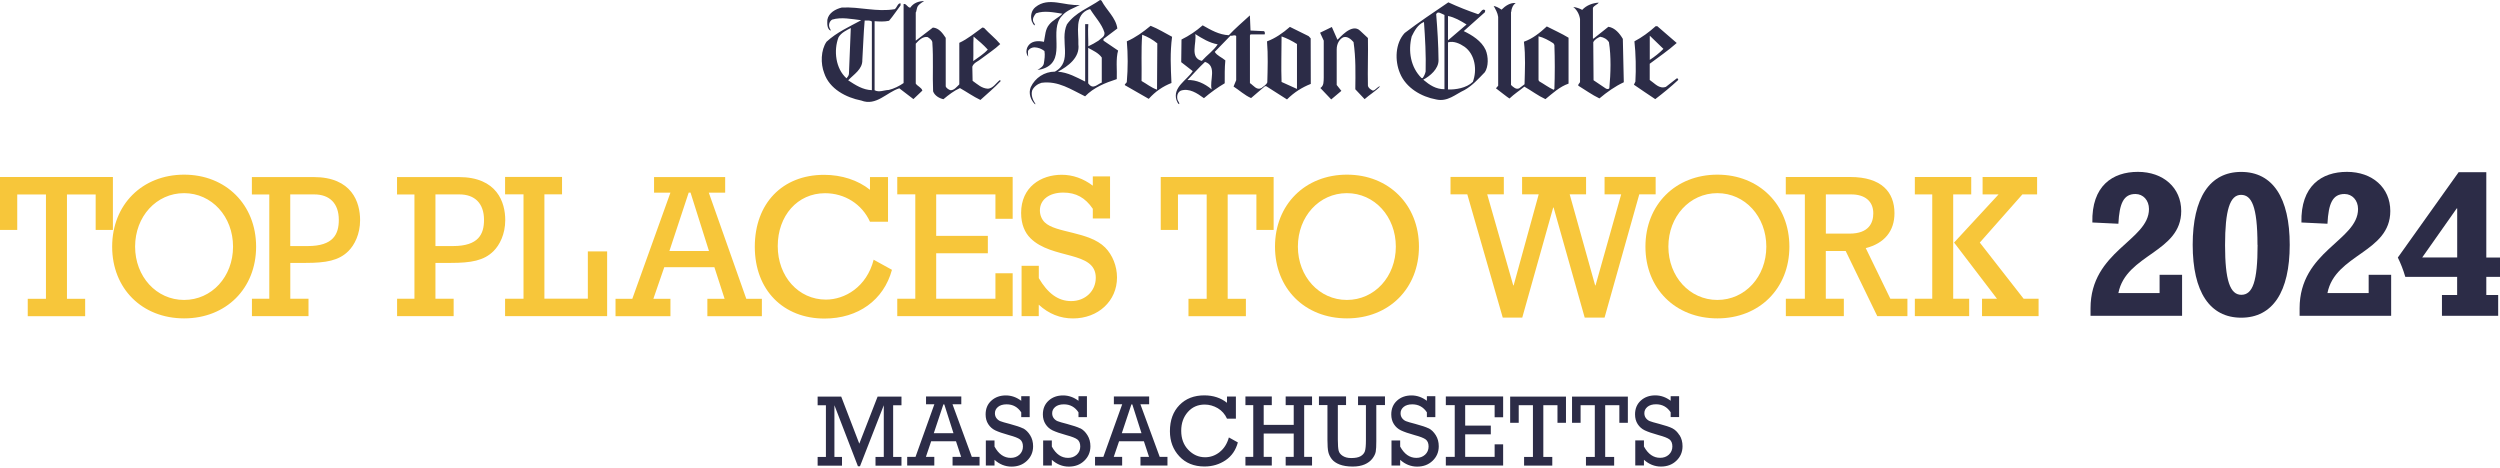
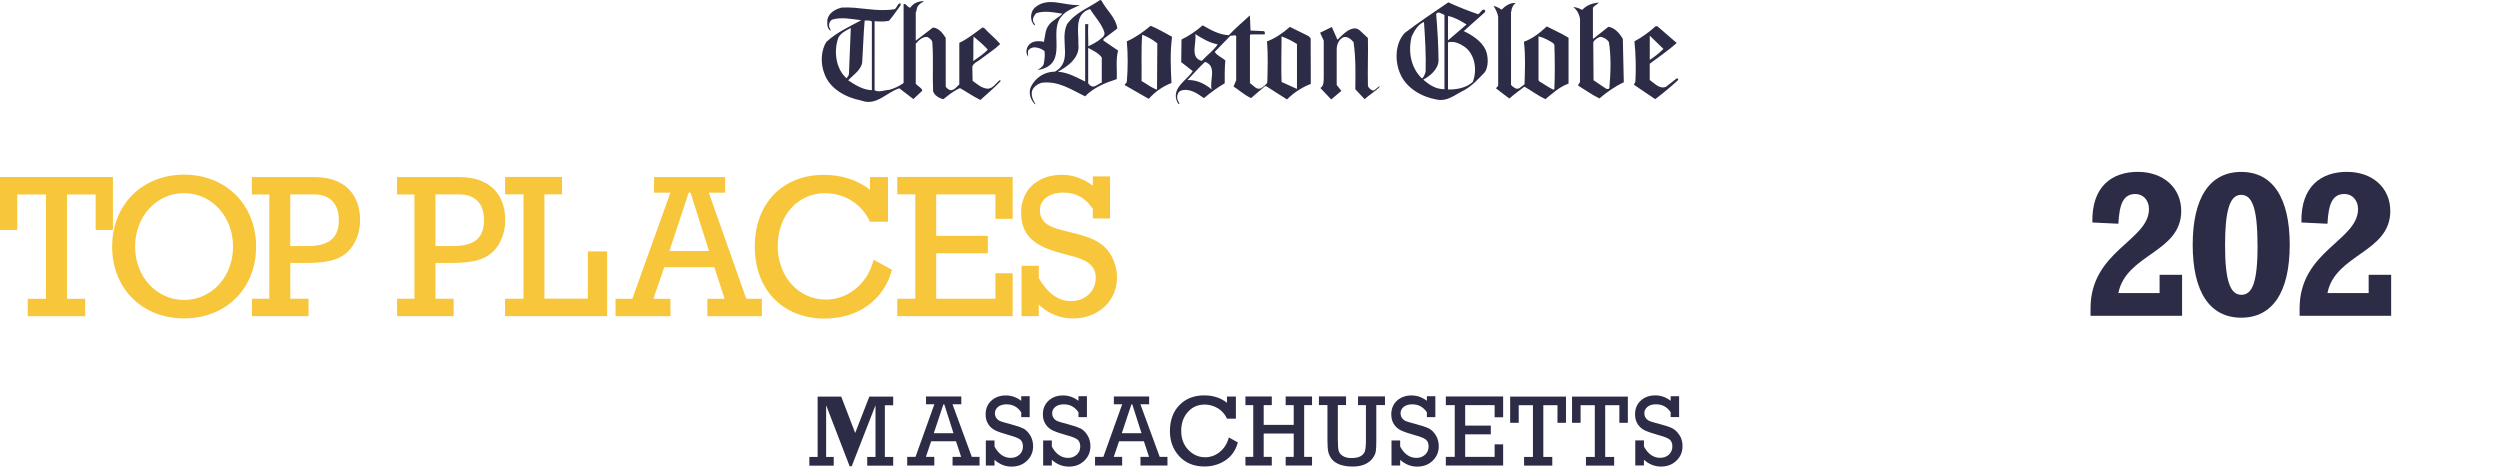
<svg xmlns="http://www.w3.org/2000/svg" id="_webready" width="438" height="82" viewBox="0 0 438 82">
  <path d="M289.03,14.01c.9.6,1.64,1.62,2.83,1.21l1.91-1.49c.17-.05.29.15.24.29-1.3,1.21-2.56,2.24-4.01,3.35-.28-.16-3.46-2.34-3.74-2.53l.26-.54c.13-2.19.07-4.94-.17-7.06,1.33-.7,2.56-1.6,3.72-2.65h.29l3.4,2.94c-1.52,1.36-3.11,2.41-4.73,3.64v2.85h.01ZM291.44,8.57l-2.4-2.32v4.24c.83-.53,1.72-1.23,2.4-1.93M279.07,1.42c.13-.44.83-.62,1.02-.96-1.03.07-2.12.44-2.89,1.27-.48-.26-1.01-.44-1.57-.51.65.51,1.07,1.27,1.19,2.12v10.98c0,.26-.42.44-.29.7,1.27.77,2.35,1.58,3.69,2.22,1.3-1.09,2.74-2.12,4.27-2.83l-.17-7.6c-.55-.94-1.38-1.95-2.53-2.12l-2.61,2.08-.1-.05V1.42h-.01ZM281.97,15.41c-.11.29-.53.2-.7.05l-2.08-1.4-.05-6.66c.24-.48.75-.77,1.21-.96.61.09,1.18.39,1.54.96.39,2.46.31,5.45.07,8M264.76,2.1c.05-.63.29-1.21.79-1.57-.94-.09-1.8.48-2.48,1.16-.44-.29-.87-.55-1.38-.65.33.6.7,1.21.79,1.93v12.05l-.39.45c.3.22,2.06,1.62,2.37,1.79.87-.82,1.69-1.33,2.61-2.08,1.23.7,2.41,1.6,3.69,2.19,1.27-1.03,2.5-2.19,4.05-2.72V6.61c-1.23-.75-2.54-1.32-3.81-1.98-1.23,1.14-2.5,2.15-4.01,2.68.31,2.58.17,4.87.11,7.45l-.92.7c-.55.29-1.06-.2-1.45-.57V2.11h.02ZM272.21,15.74c-.9-.41-1.69-1.01-2.53-1.49l-.13-.2v-7.69c.87.2,1.78.7,2.61,1.23l.17.29c.09,2.53.09,5.16,0,7.69l-.13.17ZM260.12,12.69c.7-1.03.65-2.78.17-3.93-.72-1.6-2.43-2.63-3.84-3.31l3.71-3.31.05-.33c-.53-.46-.82.51-1.25.68-1.78-.61-3.53-1.3-5.21-2.08-2.58,1.76-5.16,3.47-7.65,5.37-1.67,1.81-1.76,4.85-.82,7.06,1.06,2.58,3.77,4.12,6.32,4.58,2,.48,3.4-.92,4.97-1.64,1.36-.75,2.43-1.95,3.55-3.11M258.03,14.35c-1.11,1.09-3.05,1.37-4.34,1.33V7.42c1.01-.29,2.09.22,2.89.77,1.86,1.33,2.26,4.08,1.45,6.18M253.69,2.8c1.18.24,2.16.82,3.25,1.49l-3.25,2.78V2.81h0ZM253.07,2.61v13.02c-1.5,0-2.56-.7-3.72-1.67,1.23-.65,2.7-1.91,2.68-3.42-.02-2.65-.2-5.48-.41-8.05.26-.63.91-.08,1.45.13M249.23,13.68h-.17c-1.91-1.88-2.39-4.7-1.73-7.3.46-.94,1.06-2.1,2.15-2.53.2,2.85.37,5.79.29,8.68-.09.41-.26.79-.53,1.16M233.24,17.41l1.77-1.49-.82-1.03v-6.25c0-1.03.55-1.87,1.19-2.12.7-.2,1.3.34,1.76.85.41,2.8.34,5.45.31,8.27l1.63,1.73c.85-.77,1.95-1.4,2.72-2.24-.47,0-.77.68-1.27.75-.36-.17-.79-.44-.87-.87-.07-2.83.06-5.59,0-8.35l-1.36-1.27c-1.47-1.47-3.73,1.44-3.98,1.57l-.98-2.23-2.06,1,.64,1.39v6.44c-.03.7.05,1.45-.59,1.86l1.89,1.99h0ZM229.65,6.74l-.38-.41-3.28-1.62c-1.23,1.08-2.56,2-4.01,2.54.2,2.39.11,4.82.05,7.19-.2.46-.68.68-1.03.99-.83.44-1.38-.46-2.01-.87V6.2l.1-.17h2.48c.07-.17.05-.44-.11-.57l-2.37-.11-.11-2.65c-1.21,1.11-2.65,2.34-3.69,3.47-1.69-.07-3.16-.92-4.58-1.73-1.16,1.01-2.39,1.84-3.71,2.48l-.05,3.97,2.02,1.57c-1.06,1.64-3.55,2.8-2.85,5.09.15.24.2.63.48.7.07-.24-.2-.51-.29-.75-.17-.61-.05-1.3.57-1.62,1.49-.48,2.87.46,4.05,1.32,1.16-.99,2.37-1.86,3.64-2.61,0-1.36-.02-2.7.11-4.01-.6-.53-1.42-.79-1.86-1.49l2.77-2.85c.37.11.7-.22.99.07v7.74l-.46,1.11c.99.63,1.95,1.54,3.07,2.02l2.43-2.08h.22l3.64,2.32c1.25-1.25,2.65-2.12,4.17-2.72l-.02-7.98v.02ZM227.23,15.58l-2.7-1.22c-.1-2.63,0-5.35,0-7.98.9.31,1.84.79,2.7,1.33v7.88h0ZM210.57,10.67c-2.19-.53-.87-3.16-1.16-4.7,1.25.79,2.48,1.54,3.93,1.8-.75,1.14-1.91,1.91-2.77,2.89M212.26,15.64c-1.23-1.01-2.65-1.67-4.21-1.62.99-1.03,2-2.19,3.07-3.18,2.15.72.75,3.28,1.16,4.8M205.36,6.45c-1.25-.65-2.46-1.42-3.77-1.93-1.3,1.08-2.68,2.08-4.17,2.72.2,2.22.2,4.78,0,7.06.02.26-.46.41-.33.63l4.17,2.39c1.16-1.3,2.48-2.19,3.98-2.78-.13-2.85-.26-5.33.11-8.11M202.72,15.71c-.99-.33-1.81-1.01-2.72-1.52.05-2.77-.09-5.33.11-8.11.94.36,1.88.87,2.65,1.52l-.05,8.11ZM195.88,8.85l-2.55-1.73v-.29l2.43-1.84c-.26-1.91-1.93-3.23-2.77-4.87l-.24-.13c-1.98,1.38-4.36,2.19-5.83,4.29-1.3,2.87,1.11,6.51-2.1,8.27-1.84,0-3.47,1.09-4.23,2.72-.44,1.06-.02,2.26.75,3.01l.07-.07c-.46-.68-.82-1.54-.57-2.37.29-.65.96-1.14,1.62-1.33,2.96-.41,5.24,1.21,7.65,2.37,1.52-1.57,3.55-2.37,5.55-3.02.07-1.67-.2-3.5.24-5.04M190.12,4.21v10.08c-1.52-.75-3.01-1.6-4.78-1.73,1.73-.92,3.9-2.46,3.59-4.8.09-2.04-.79-5.21,1.91-6.14h.17c.83,1.36,2.02,2.56,2.48,4.05.15.77-.6,1.01-1.03,1.45-.57.37-1.19.72-1.79.99.02-1.21-.1-2.68,0-3.88h-.55ZM193.03,14.47c-.75.26-1.47,1.23-2.24.29l-.14-.17v-6.2c.85.46,1.83.9,2.38,1.69v4.39h0ZM189.23.87c-2.72.22-5.5-1.49-7.81.37-.75.6-.92,1.6-.65,2.48.15.24.29.77.57.7-.07-.22-.15-.41-.29-.57-.24-.6.15-1.14.46-1.52,1.49-.53,3.11-.15,4.63.07-.68.72-1.67,1.08-2.32,1.91-.7.82-.7,1.95-.92,3.02-.87-.2-1.93-.2-2.56.46-.33.33-.51.77-.51,1.27.02.31.15.7.33.87-.09-.36-.05-.6-.05-.99.22-.44.65-.61,1.08-.65.7.02,1.27.24,1.8.65.13.72,0,1.49-.11,2.19-.09.53-.72.9-1.11,1.11.46-.02.96-.17,1.4-.36,3.66-1.67.53-6.63,2.89-9.1.82-1.01,2.1-1.36,3.14-1.91M160.49,2.14c.28-.93-.03-1.05,1.42-1.96-.96.02-1.86.33-2.43,1.16-.48.02-.71-.79-1.17-.63v13.84c-.72.51-1.72,1.01-2.6,1.21-.82.02-1.69.48-2.48.05V3.71c.85.07,1.72.11,2.53-.07.75-.87,1.33-1.8,2.02-2.7v-.36c-.51-.05-.63.77-1.03,1.03-3.2.53-6.02-.44-9.26-.29-1.09.26-2.32.92-2.54,2.15-.02.65-.09,1.57.57,1.91.07-.17-.15-.36-.2-.57-.2-.53.05-1.14.48-1.38,1.62-.48,3.38-.09,5.09.11-2.08,1.14-4.27,2.1-6.08,3.77-1.01,1.47-1.06,3.84-.41,5.5.92,2.78,3.86,4.29,6.49,4.8,2.63,1.03,4.46-1.46,6.67-2.14l2.47,1.89,1.57-1.49c-.17-.57-.85-.75-1.16-1.23v-6.99c.55-.61,1.23-1.3,2.08-1.16.33.22.72.46.82.87.22,3.02.01,5.79.14,8.64.26.75,1.09,1.23,1.81,1.38.92-.77,1.86-1.49,2.89-1.95,1.21.68,2.34,1.49,3.59,2.08,1.21-1.11,2.48-2.15,3.59-3.35l-.24-.11c-.61.53-1.16,1.42-2.02,1.49-1.11-.05-1.8-.75-2.7-1.38l-.05-2.48c.24-.72,1.06-.94,1.58-1.4,1.06-.82,2.39-1.67,3.31-2.56-.82-.99-1.95-1.86-2.83-2.83l-.29-.07c-1.33.96-2.61,2.02-4.05,2.68v7.28c-.48.46-.87,1.01-1.52,1.03-.31-.09-.73-.33-.86-.68V6.63c-.56-.84-1.19-1.73-2.25-1.8l-3,2.3V2.14ZM170.51,10.71c.07-1.49-.03-2.68.06-4.31.92.77,1.72,1.44,2.49,2.29-.75.82-1.69,1.38-2.56,2.02M152.77,15.8c-1.62-.05-2.89-.9-4.17-1.73.99-1.06,2.53-1.93,2.48-3.57.15-2.32.2-4.56.41-6.9.44,0,.93-.08,1.26.18v12.02h.01ZM148.72,13.02c-.05.29-.24.48-.41.7-1.91-1.69-2.29-4.87-1.4-7.19.46-.79,1.42-1.25,2.15-1.62l-.33,8.11Z" style="fill:#2c2c47;" />
-   <path d="M223.11,31.01h-19.75v9.27h3.02v-6.21h5.03v18.28h-3.19v3.05h10.06v-3.05h-3.19v-18.28h5.03v6.21h3.02v-9.27h-.02ZM223.38,43.21c0,7.36,5.25,12.57,12.61,12.57s12.61-5.25,12.61-12.57-5.28-12.61-12.61-12.61-12.61,5.25-12.61,12.61M227.39,43.21c0-5.28,3.73-9.37,8.58-9.37s8.58,4.1,8.58,9.37-3.73,9.34-8.58,9.34-8.58-4.1-8.58-9.34M263.32,55.64h3.38l5.42-19.28h.07l5.45,19.28h3.48l6.08-21.59h2.87v-3.05h-8.95v3.05h2.91l-4.49,15.95h-.07l-4.46-15.95h2.87v-3.05h-11.21v3.05h2.91l-4.39,15.95h-.07l-4.56-15.95h2.91v-3.05h-9.34v3.05h2.94l6.21,21.59h.03ZM288.28,43.21c0,7.36,5.25,12.57,12.61,12.57s12.61-5.25,12.61-12.57-5.28-12.61-12.61-12.61-12.61,5.25-12.61,12.61M292.3,43.21c0-5.28,3.73-9.37,8.58-9.37s8.58,4.1,8.58,9.37-3.73,9.34-8.58,9.34-8.58-4.1-8.58-9.34M316.22,52.34h-3.34v3.05h10.16v-3.05h-3.16v-8.37h3.48l5.54,11.42h5.28v-3.05h-2.99l-4.31-8.87c3.27-.83,5.03-2.99,5.03-6.11,0-3.7-2.26-6.35-7.76-6.35h-11.28v3.05h3.34v18.28ZM319.89,40.92v-6.86h4.46c2.33,0,3.85,1.15,3.85,3.31,0,1.62-.72,3.56-4.17,3.56h-4.13ZM338.53,52.34h-3.05v3.05h9.52v-3.05h-2.8v-18.28h3.16v-3.05h-9.88v3.05h3.05v18.28ZM342.36,42.5l7.51,9.84h-2.62v3.05h9.91v-3.05h-2.62l-7.68-9.84,7.46-8.44h2.58v-3.05h-9.55v3.05h2.8l-7.8,8.44Z" style="fill:#f7c63a;" />
  <path d="M19.75,31.01H0v9.27h3.02v-6.21h5.03v18.28h-3.19v3.05h10.06v-3.05h-3.19v-18.28h5.03v6.21h3.02v-9.27h-.02ZM19.65,43.21c0,7.36,5.25,12.57,12.61,12.57s12.61-5.25,12.61-12.57-5.28-12.61-12.61-12.61-12.61,5.25-12.61,12.61M23.67,43.21c0-5.28,3.73-9.37,8.58-9.37s8.58,4.1,8.58,9.37-3.73,9.34-8.58,9.34-8.58-4.1-8.58-9.34M47.19,52.34h-3.05v3.05h9.91v-3.05h-3.19v-6.28h2.73c3.48,0,5.78-.39,7.46-2.08,1.05-1.05,2.04-2.94,2.04-5.42,0-3.09-1.4-7.54-8.15-7.54h-10.81v3.05h3.05v18.28h0ZM50.85,43.11v-9.05h4.2c2.7,0,4.31,1.58,4.31,4.46,0,2.51-.96,4.59-5.45,4.59h-3.05ZM72.62,52.34h-3.05v3.05h9.91v-3.05h-3.19v-6.28h2.73c3.48,0,5.78-.39,7.46-2.08,1.05-1.05,2.04-2.94,2.04-5.42,0-3.09-1.4-7.54-8.15-7.54h-10.81v3.05h3.05v18.28h0ZM76.29,43.11v-9.05h4.2c2.7,0,4.31,1.58,4.31,4.46,0,2.51-.96,4.59-5.45,4.59h-3.05ZM91.72,52.34h-3.23v3.05h17.88v-11.35h-3.38v8.29h-7.61v-18.28h3.09v-3.05h-9.98v3.05h3.23v18.28ZM125.16,46.81l1.79,5.54h-3.02v3.05h9.55v-3.05h-2.73l-6.57-18.6h2.87v-2.73h-12.46v2.73h2.87l-6.68,18.6h-2.94v3.05h9.62v-3.05h-2.99l1.91-5.54h8.77ZM124.22,43.97h-6.94l3.38-10.23h.32l3.23,10.23h.01ZM153.07,45.48c-1.22,4.81-5.06,7.01-8.37,7.01-4.81,0-8.44-4.05-8.44-9.37s3.45-9.27,8.29-9.27c3.45,0,6.47,1.91,7.87,5h3.16v-7.83h-3.16v2.23c-2.11-1.69-4.96-2.62-8.04-2.62-7.33,0-12.14,5.03-12.14,12.61s5,12.57,12.21,12.57c5.89,0,10.38-3.23,11.82-8.54l-3.19-1.76v-.02ZM160.36,52.34h-3.16v3.05h20.22v-7.51h-3.02v4.46h-10.38v-7.97h9.05v-3.05h-9.05v-7.26h10.38v4.27h3.02v-7.33h-20.22v3.05h3.16v18.28ZM178.97,55.39h3.02v-2.01c1.76,1.62,3.77,2.41,5.99,2.41,4.42,0,7.72-3.05,7.72-7.18,0-1.98-.79-3.95-2.08-5.25-2.84-2.84-8.69-2.51-10.6-4.42-.51-.51-.83-1.25-.83-2.08,0-1.87,1.62-3.12,4.1-3.12,2.23,0,3.85.9,5.17,2.84v1.69h3.02v-7.36h-3.02v1.62c-1.65-1.25-3.51-1.91-5.45-1.91-3.66,0-7.11,2.16-7.11,6.68,0,2.04.68,3.48,1.62,4.42,3.8,3.8,11.46,2.16,11.46,6.94,0,2.33-1.84,4.09-4.31,4.09-2.33,0-4.13-1.4-5.67-4.02v-2.16h-3.02v8.83h-.01Z" style="fill:#f7c63a;" />
  <path d="M382.3,55.33h-16.04v-1.31c0-10.07,10.24-11.85,10.24-17.4,0-1.53-1.02-2.63-2.37-2.63-2.08,0-2.81,1.64-2.99,5.21l-4.56-.22c-.15-6.42,3.54-8.87,7.98-8.87s7.59,2.77,7.59,6.86c0,7.29-9.67,7.54-11.01,14.37h7.22v-3.2h3.94v7.19h-.01Z" style="fill:#2c2c47;" />
  <path d="M395.51,42.89c0-6.82-1.06-8.75-2.88-8.75-1.96,0-2.8,2.7-2.8,8.83s.87,8.68,2.85,8.68,2.85-2.3,2.85-8.75h-.01ZM392.66,30.12c5.51,0,8.5,4.52,8.5,12.77s-2.99,12.77-8.5,12.77-8.5-4.52-8.5-12.77,2.99-12.77,8.5-12.77Z" style="fill:#2c2c47;" />
  <path d="M418.93,55.33h-16.04v-1.31c0-10.07,10.24-11.85,10.24-17.4,0-1.53-1.02-2.63-2.37-2.63-2.08,0-2.81,1.64-2.99,5.21l-4.56-.22c-.15-6.42,3.54-8.87,7.98-8.87s7.59,2.77,7.59,6.86c0,7.29-9.67,7.54-11.01,14.37h7.22v-3.2h3.94v7.19h-.01Z" style="fill:#2c2c47;" />
-   <path d="M430.49,36.51h-.07l-6.05,8.6h6.13v-8.6h-.01ZM437.67,55.33h-9.84v-3.65h2.66v-3.17h-9.08c-.4-1.36-.8-2.33-1.31-3.39l10.65-14.95h4.85v14.95h2.41v3.39h-2.41v3.17h2.08v3.65Z" style="fill:#2c2c47;" />
-   <path d="M294.24,76.25c-.34-.56-.76-.96-1.24-1.21s-1.25-.49-2.32-.78c-.82-.21-1.37-.37-1.64-.48-.28-.11-.51-.3-.69-.54-.18-.24-.26-.53-.26-.86,0-.42.17-.78.53-1.09.36-.3.86-.46,1.52-.46,1.09,0,1.94.47,2.56,1.4v.84h1.48v-3.66h-1.48v.8c-.83-.62-1.72-.94-2.69-.94-1.02,0-1.87.3-2.54.91-.67.61-1.01,1.41-1.01,2.42,0,.65.15,1.22.46,1.7.31.48.72.85,1.25,1.1.53.25,1.32.53,2.41.83.93.25,1.56.49,1.91.75.33.25.51.67.51,1.24s-.21,1.07-.62,1.44c-.41.37-.92.55-1.52.55-1.17,0-2.11-.65-2.84-1.98v-1.07h-1.52v4.39h1.52v-1c.88.79,1.87,1.19,2.97,1.19s1.98-.33,2.7-1.01c.72-.68,1.09-1.53,1.09-2.55,0-.73-.17-1.38-.52-1.94h-.02ZM275.43,74.07h1.49v-3.08h2.49v9.06h-1.55v1.52h4.94v-1.52h-1.57v-9.06h2.48v3.08h1.49v-4.59h-9.78v4.59h.01ZM264.59,74.07h1.49v-3.08h2.49v9.06h-1.55v1.52h4.94v-1.52h-1.57v-9.06h2.48v3.08h1.49v-4.59h-9.78v4.59h.01ZM253.31,70.98h1.56v9.06h-1.56v1.52h10.04v-3.71h-1.49v2.19h-5.16v-3.95h4.49v-1.52h-4.49v-3.59h5.16v2.12h1.49v-3.64h-10.04v1.52ZM250.29,75.05c-.48-.24-1.25-.49-2.32-.78-.82-.21-1.37-.37-1.64-.48-.28-.11-.51-.3-.69-.54-.18-.24-.26-.53-.26-.86,0-.42.17-.78.53-1.09.36-.3.86-.46,1.52-.46,1.09,0,1.94.47,2.56,1.4v.84h1.48v-3.66h-1.48v.8c-.83-.62-1.72-.94-2.69-.94-1.02,0-1.87.3-2.54.91-.67.61-1.01,1.41-1.01,2.42,0,.65.15,1.22.46,1.7s.72.85,1.25,1.1c.53.25,1.32.53,2.41.83.93.25,1.56.49,1.91.75.33.25.51.67.51,1.24s-.21,1.07-.62,1.44c-.41.37-.92.55-1.52.55-1.17,0-2.11-.65-2.84-1.98v-1.07h-1.52v4.39h1.52v-1c.88.79,1.87,1.19,2.97,1.19s1.98-.33,2.7-1.01c.72-.68,1.09-1.53,1.09-2.55,0-.73-.17-1.38-.52-1.94s-.76-.96-1.24-1.21h-.02ZM237.91,70.98h1.4v6.13c0,.93-.06,1.58-.18,1.95-.13.37-.38.65-.76.87s-.93.32-1.65.32c-.6,0-1.09-.13-1.48-.38-.38-.25-.62-.55-.71-.92-.09-.37-.14-1.01-.14-1.94v-6.04h1.44v-1.52h-4.75v1.52h1.49v6.13c0,.94.05,1.63.15,2.08.1.45.31.86.61,1.26.31.39.77.71,1.37.94.6.23,1.37.36,2.29.36.83,0,1.53-.13,2.11-.38.57-.25,1.02-.59,1.34-1.01.32-.42.52-.83.59-1.21s.1-1,.1-1.85v-6.32h1.52v-1.52h-4.72v1.52h0ZM225.25,70.98h1.41v3.46h-5.26v-3.46h1.42v-1.52h-4.62v1.52h1.37v9.06h-1.37v1.52h4.62v-1.52h-1.42v-4.09h5.26v4.09h-1.41v1.52h4.62v-1.52h-1.38v-9.06h1.38v-1.52h-4.62v1.52ZM213.68,79.21c-.77.6-1.61.9-2.55.9-1.14,0-2.11-.44-2.94-1.3s-1.24-1.98-1.24-3.33.39-2.42,1.16-3.3c.77-.87,1.76-1.3,2.96-1.3.8,0,1.56.22,2.29.64.72.44,1.26,1.05,1.61,1.83h1.56v-3.88h-1.56v1.1c-1.08-.86-2.41-1.3-3.98-1.3-1.79,0-3.24.56-4.35,1.7-1.11,1.14-1.67,2.66-1.67,4.58,0,1.75.55,3.22,1.65,4.4,1.1,1.18,2.57,1.78,4.4,1.78,1.4,0,2.63-.37,3.71-1.1,1.07-.73,1.79-1.78,2.14-3.12l-1.57-.87c-.31,1.11-.85,1.96-1.62,2.56h.01ZM196.54,75.9l1.68-5.05h.16l1.61,5.05h-3.45ZM199.83,70.83h1.5v-1.37h-6.18v1.37h1.46l-3.3,9.21h-1.46v1.52h4.75v-1.52h-1.47l.93-2.73h4.35l.9,2.73h-1.5v1.52h4.73v-1.52h-1.36l-3.38-9.21h.01ZM189.25,75.05c-.48-.24-1.25-.49-2.32-.78-.82-.21-1.37-.37-1.64-.48-.28-.11-.51-.3-.69-.54s-.26-.53-.26-.86c0-.42.17-.78.53-1.09.36-.3.86-.46,1.52-.46,1.09,0,1.94.47,2.56,1.4v.84h1.48v-3.66h-1.48v.8c-.83-.62-1.72-.94-2.69-.94-1.02,0-1.87.3-2.54.91-.67.61-1.01,1.41-1.01,2.42,0,.65.16,1.22.47,1.7.31.48.72.85,1.25,1.1.53.25,1.32.53,2.41.83.93.25,1.56.49,1.91.75.33.25.51.67.51,1.24s-.21,1.07-.62,1.44c-.41.37-.92.55-1.52.55-1.17,0-2.11-.65-2.84-1.98v-1.07h-1.52v4.39h1.52v-1c.88.79,1.87,1.19,2.97,1.19s1.98-.33,2.7-1.01c.72-.68,1.09-1.53,1.09-2.55,0-.73-.17-1.38-.52-1.94-.34-.56-.76-.96-1.24-1.21h-.03ZM179.22,75.05c-.48-.24-1.25-.49-2.32-.78-.82-.21-1.37-.37-1.64-.48-.28-.11-.51-.3-.69-.54-.18-.24-.26-.53-.26-.86,0-.42.17-.78.53-1.09.36-.3.86-.46,1.52-.46,1.09,0,1.94.47,2.56,1.4v.84h1.48v-3.66h-1.48v.8c-.83-.62-1.72-.94-2.69-.94-1.02,0-1.86.3-2.54.91-.68.61-1.01,1.41-1.01,2.42,0,.65.15,1.22.46,1.7.31.48.72.85,1.25,1.1.53.25,1.32.53,2.41.83.93.25,1.56.49,1.91.75.33.25.51.67.51,1.24s-.21,1.07-.62,1.44c-.41.37-.92.55-1.52.55-1.17,0-2.11-.65-2.84-1.98v-1.07h-1.52v4.39h1.52v-1c.88.79,1.87,1.19,2.97,1.19s1.98-.33,2.7-1.01c.72-.68,1.09-1.53,1.09-2.55,0-.73-.17-1.38-.52-1.94s-.76-.96-1.24-1.21h-.02ZM163.6,75.9l1.68-5.05h.16l1.61,5.05h-3.45ZM166.9,70.83h1.52v-1.37h-6.18v1.37h1.46l-3.3,9.21h-1.46v1.52h4.75v-1.52h-1.47l.92-2.73h4.35l.9,2.73h-1.5v1.52h4.73v-1.52h-1.36l-3.38-9.21h.01ZM150.56,77.76l-3.18-8.28h-4.13v1.52h1.45v9.06h-1.45v1.52h4.27v-1.52h-1.33v-9.06l4.12,10.69h.36l4.17-10.69v9.06h-1.45v1.52h4.55v-1.52h-1.46v-9.06h1.46v-1.52h-4.18l-3.22,8.28h.02Z" style="fill:#2c2c47;" />
+   <path d="M294.24,76.25c-.34-.56-.76-.96-1.24-1.21s-1.25-.49-2.32-.78c-.82-.21-1.37-.37-1.64-.48-.28-.11-.51-.3-.69-.54-.18-.24-.26-.53-.26-.86,0-.42.17-.78.53-1.09.36-.3.86-.46,1.52-.46,1.09,0,1.94.47,2.56,1.4v.84h1.48v-3.66h-1.48v.8c-.83-.62-1.72-.94-2.69-.94-1.02,0-1.87.3-2.54.91-.67.61-1.01,1.41-1.01,2.42,0,.65.15,1.22.46,1.7.31.48.72.85,1.25,1.1.53.25,1.32.53,2.41.83.93.25,1.56.49,1.91.75.33.25.51.67.51,1.24s-.21,1.07-.62,1.44c-.41.37-.92.55-1.52.55-1.17,0-2.11-.65-2.84-1.98v-1.07h-1.52v4.39h1.52v-1c.88.79,1.87,1.19,2.97,1.19s1.98-.33,2.7-1.01c.72-.68,1.09-1.53,1.09-2.55,0-.73-.17-1.38-.52-1.94h-.02ZM275.43,74.07h1.49v-3.08h2.49v9.06h-1.55v1.52h4.94v-1.52h-1.57v-9.06h2.48v3.08h1.49v-4.59h-9.78v4.59h.01ZM264.59,74.07h1.49v-3.08h2.49v9.06h-1.55v1.52h4.94v-1.52h-1.57v-9.06h2.48v3.08h1.49v-4.59h-9.78v4.59h.01ZM253.31,70.98h1.56v9.06h-1.56v1.52h10.04v-3.71h-1.49v2.19h-5.16v-3.95h4.49v-1.52h-4.49v-3.59h5.16v2.12h1.49v-3.64h-10.04v1.52ZM250.29,75.05c-.48-.24-1.25-.49-2.32-.78-.82-.21-1.37-.37-1.64-.48-.28-.11-.51-.3-.69-.54-.18-.24-.26-.53-.26-.86,0-.42.17-.78.53-1.09.36-.3.86-.46,1.52-.46,1.09,0,1.94.47,2.56,1.4v.84h1.48v-3.66h-1.48v.8c-.83-.62-1.72-.94-2.69-.94-1.02,0-1.87.3-2.54.91-.67.61-1.01,1.41-1.01,2.42,0,.65.15,1.22.46,1.7s.72.85,1.25,1.1c.53.25,1.32.53,2.41.83.93.25,1.56.49,1.91.75.33.25.51.67.51,1.24s-.21,1.07-.62,1.44c-.41.37-.92.55-1.52.55-1.17,0-2.11-.65-2.84-1.98v-1.07h-1.52v4.39h1.52v-1c.88.79,1.87,1.19,2.97,1.19s1.98-.33,2.7-1.01c.72-.68,1.09-1.53,1.09-2.55,0-.73-.17-1.38-.52-1.94s-.76-.96-1.24-1.21h-.02ZM237.91,70.98h1.4v6.13c0,.93-.06,1.58-.18,1.95-.13.37-.38.65-.76.87s-.93.32-1.65.32c-.6,0-1.09-.13-1.48-.38-.38-.25-.62-.55-.71-.92-.09-.37-.14-1.01-.14-1.94v-6.04h1.44v-1.52h-4.75v1.52h1.49v6.13c0,.94.05,1.63.15,2.08.1.45.31.86.61,1.26.31.39.77.71,1.37.94.6.23,1.37.36,2.29.36.83,0,1.53-.13,2.11-.38.57-.25,1.02-.59,1.34-1.01.32-.42.52-.83.59-1.21s.1-1,.1-1.85v-6.32h1.52v-1.52h-4.72v1.52h0ZM225.25,70.98h1.41v3.46h-5.26v-3.46h1.42v-1.52h-4.62v1.52h1.37v9.06h-1.37v1.52h4.62v-1.52h-1.42v-4.09h5.26v4.09h-1.41v1.52h4.62v-1.52h-1.38v-9.06h1.38v-1.52h-4.62v1.52ZM213.68,79.21c-.77.6-1.61.9-2.55.9-1.14,0-2.11-.44-2.94-1.3s-1.24-1.98-1.24-3.33.39-2.42,1.16-3.3c.77-.87,1.76-1.3,2.96-1.3.8,0,1.56.22,2.29.64.72.44,1.26,1.05,1.61,1.83h1.56v-3.88h-1.56v1.1c-1.08-.86-2.41-1.3-3.98-1.3-1.79,0-3.24.56-4.35,1.7-1.11,1.14-1.67,2.66-1.67,4.58,0,1.75.55,3.22,1.65,4.4,1.1,1.18,2.57,1.78,4.4,1.78,1.4,0,2.63-.37,3.71-1.1,1.07-.73,1.79-1.78,2.14-3.12l-1.57-.87c-.31,1.11-.85,1.96-1.62,2.56h.01ZM196.54,75.9l1.68-5.05h.16l1.61,5.05h-3.45ZM199.83,70.83h1.5v-1.37h-6.18v1.37h1.46l-3.3,9.21h-1.46v1.52h4.75v-1.52h-1.47l.93-2.73h4.35l.9,2.73h-1.5v1.52h4.73v-1.52h-1.36l-3.38-9.21h.01ZM189.25,75.05c-.48-.24-1.25-.49-2.32-.78-.82-.21-1.37-.37-1.64-.48-.28-.11-.51-.3-.69-.54s-.26-.53-.26-.86c0-.42.17-.78.53-1.09.36-.3.86-.46,1.52-.46,1.09,0,1.94.47,2.56,1.4v.84h1.48v-3.66h-1.48v.8c-.83-.62-1.72-.94-2.69-.94-1.02,0-1.87.3-2.54.91-.67.61-1.01,1.41-1.01,2.42,0,.65.16,1.22.47,1.7.31.48.72.85,1.25,1.1.53.25,1.32.53,2.41.83.93.25,1.56.49,1.91.75.33.25.51.67.51,1.24s-.21,1.07-.62,1.44c-.41.37-.92.55-1.52.55-1.17,0-2.11-.65-2.84-1.98v-1.07h-1.52v4.39h1.52v-1c.88.79,1.87,1.19,2.97,1.19s1.98-.33,2.7-1.01c.72-.68,1.09-1.53,1.09-2.55,0-.73-.17-1.38-.52-1.94-.34-.56-.76-.96-1.24-1.21h-.03ZM179.22,75.05c-.48-.24-1.25-.49-2.32-.78-.82-.21-1.37-.37-1.64-.48-.28-.11-.51-.3-.69-.54-.18-.24-.26-.53-.26-.86,0-.42.17-.78.53-1.09.36-.3.86-.46,1.52-.46,1.09,0,1.94.47,2.56,1.4v.84h1.48v-3.66h-1.48v.8c-.83-.62-1.72-.94-2.69-.94-1.02,0-1.86.3-2.54.91-.68.61-1.01,1.41-1.01,2.42,0,.65.15,1.22.46,1.7.31.48.72.85,1.25,1.1.53.25,1.32.53,2.41.83.93.25,1.56.49,1.91.75.33.25.51.67.51,1.24s-.21,1.07-.62,1.44c-.41.37-.92.55-1.52.55-1.17,0-2.11-.65-2.84-1.98v-1.07h-1.52v4.39h1.52v-1c.88.79,1.87,1.19,2.97,1.19s1.98-.33,2.7-1.01c.72-.68,1.09-1.53,1.09-2.55,0-.73-.17-1.38-.52-1.94s-.76-.96-1.24-1.21h-.02ZM163.6,75.9l1.68-5.05h.16l1.61,5.05h-3.45ZM166.9,70.83h1.52v-1.37h-6.18v1.37h1.46l-3.3,9.21h-1.46v1.52h4.75v-1.52h-1.47l.92-2.73h4.35l.9,2.73h-1.5v1.52h4.73v-1.52h-1.36l-3.38-9.21h.01ZM150.56,77.76l-3.18-8.28h-4.13v1.52v9.06h-1.45v1.52h4.27v-1.52h-1.33v-9.06l4.12,10.69h.36l4.17-10.69v9.06h-1.45v1.52h4.55v-1.52h-1.46v-9.06h1.46v-1.52h-4.18l-3.22,8.28h.02Z" style="fill:#2c2c47;" />
</svg>